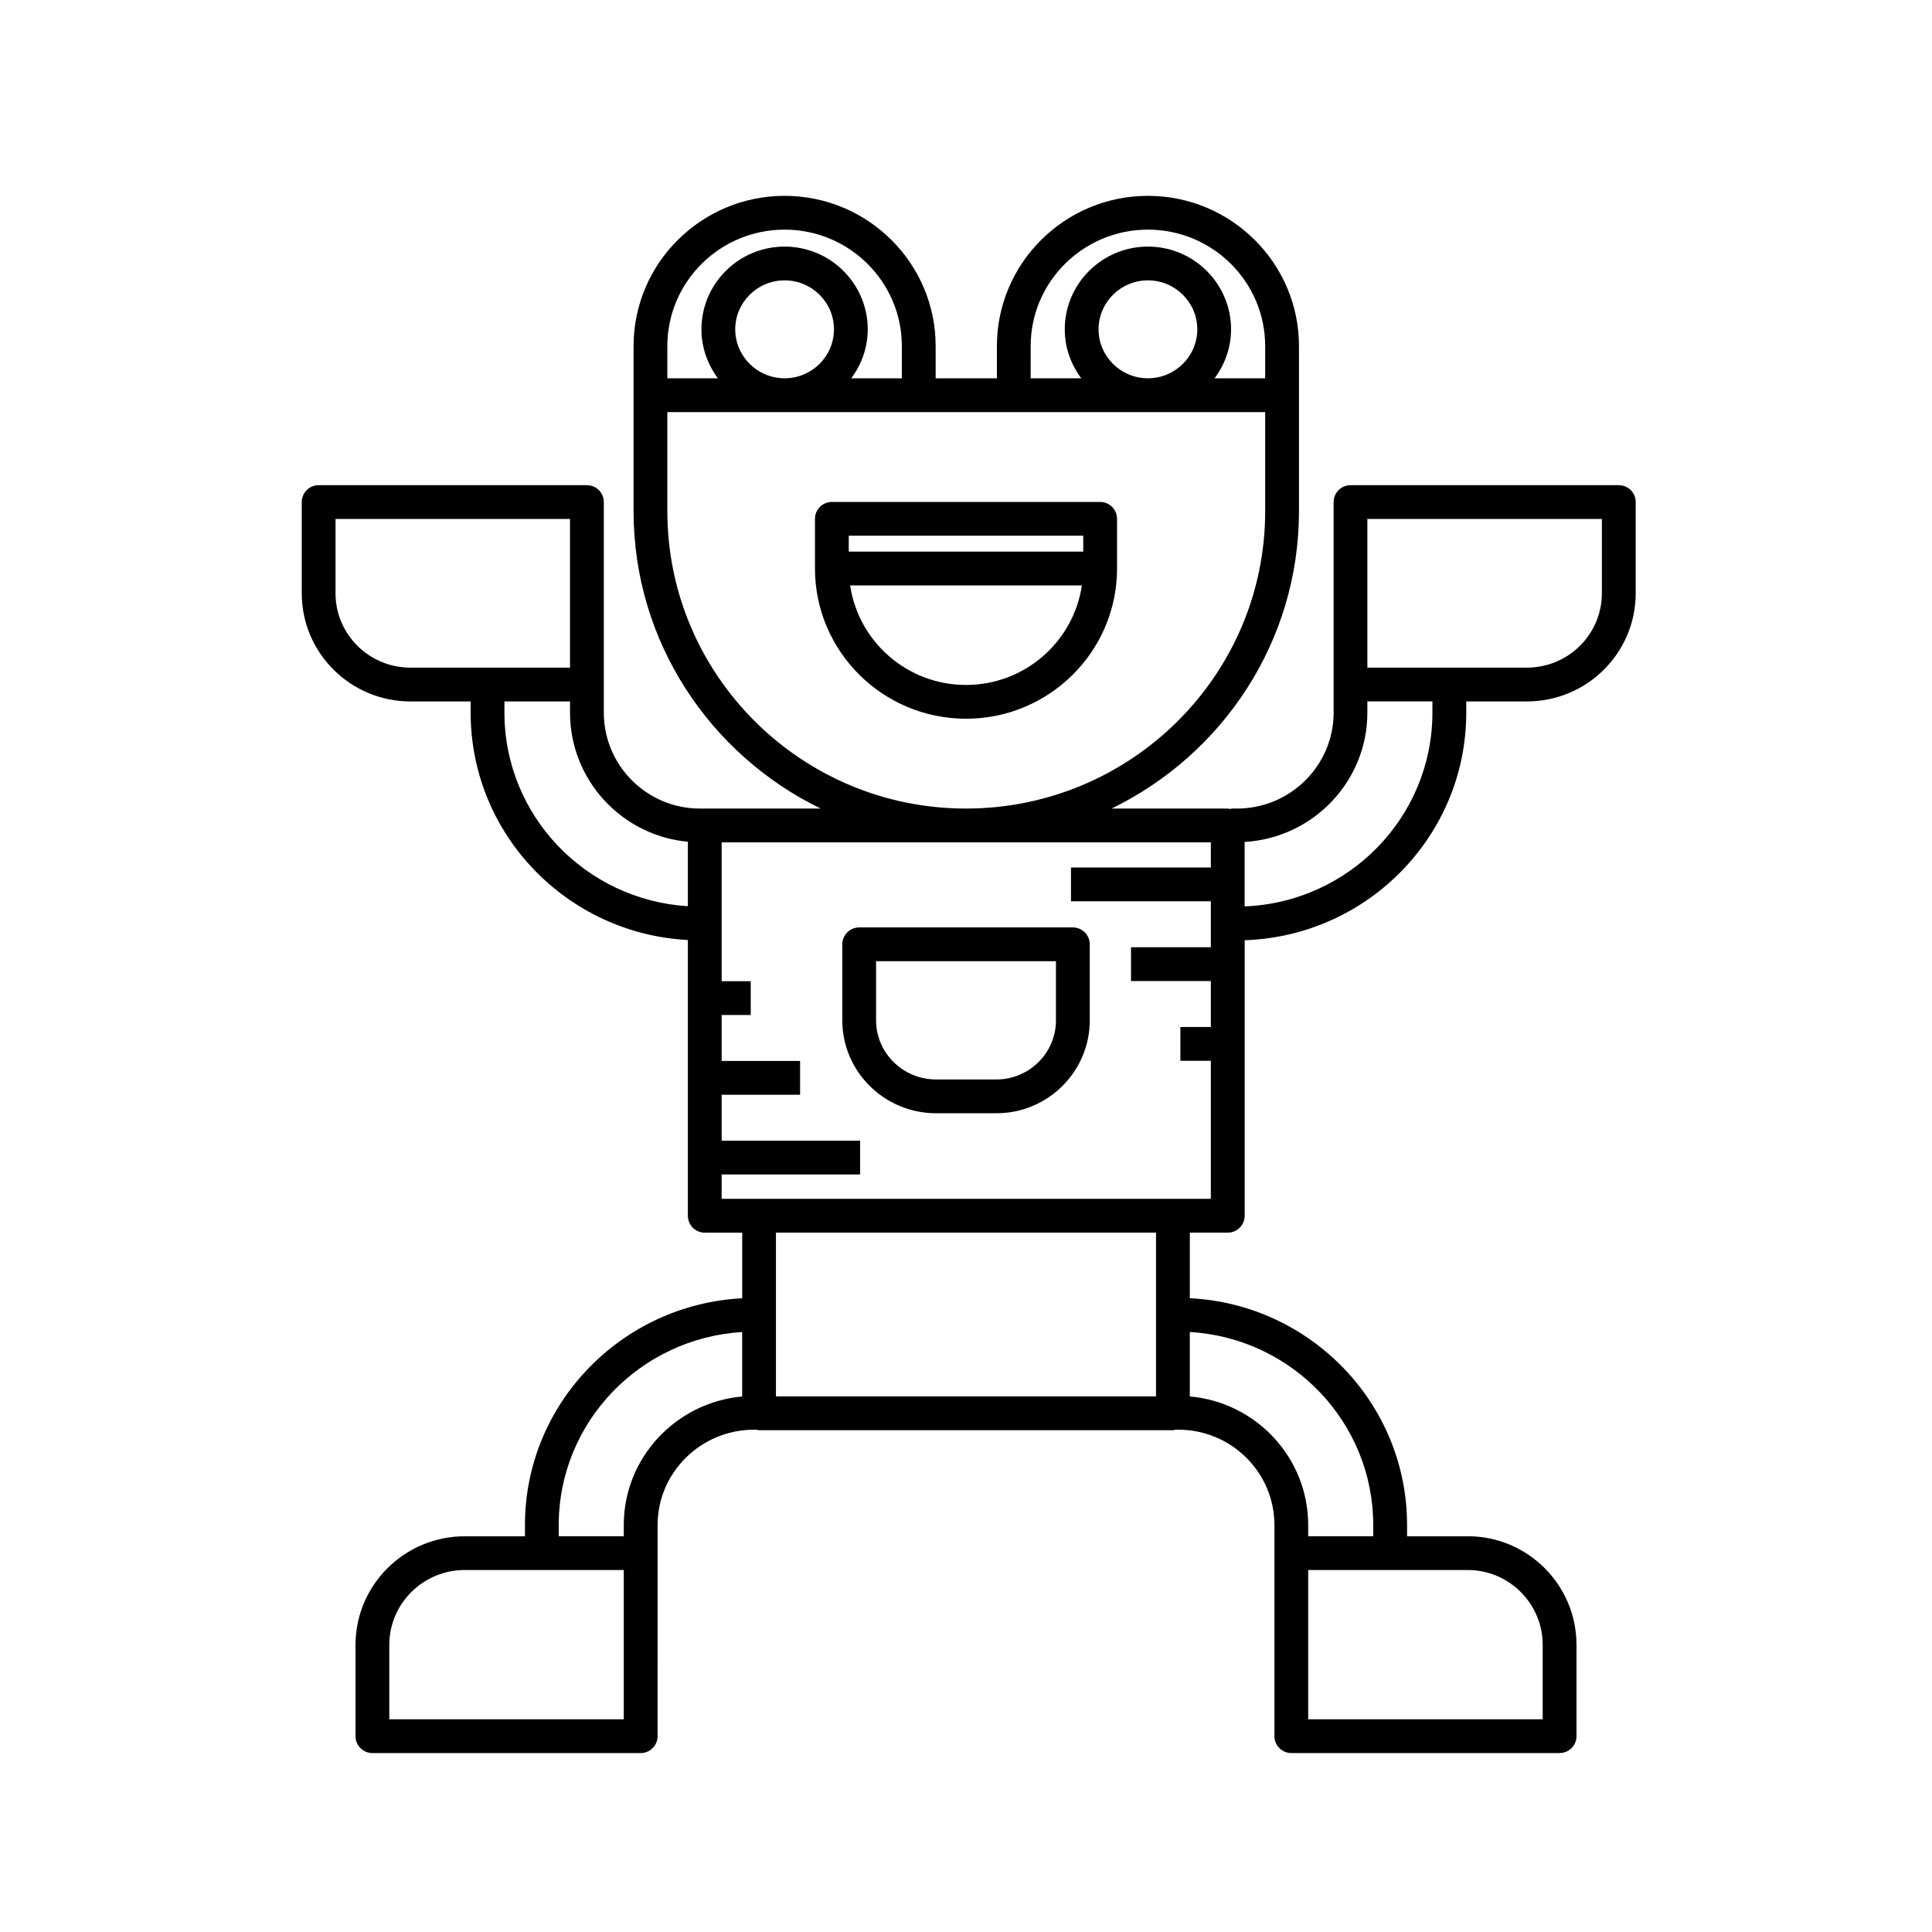
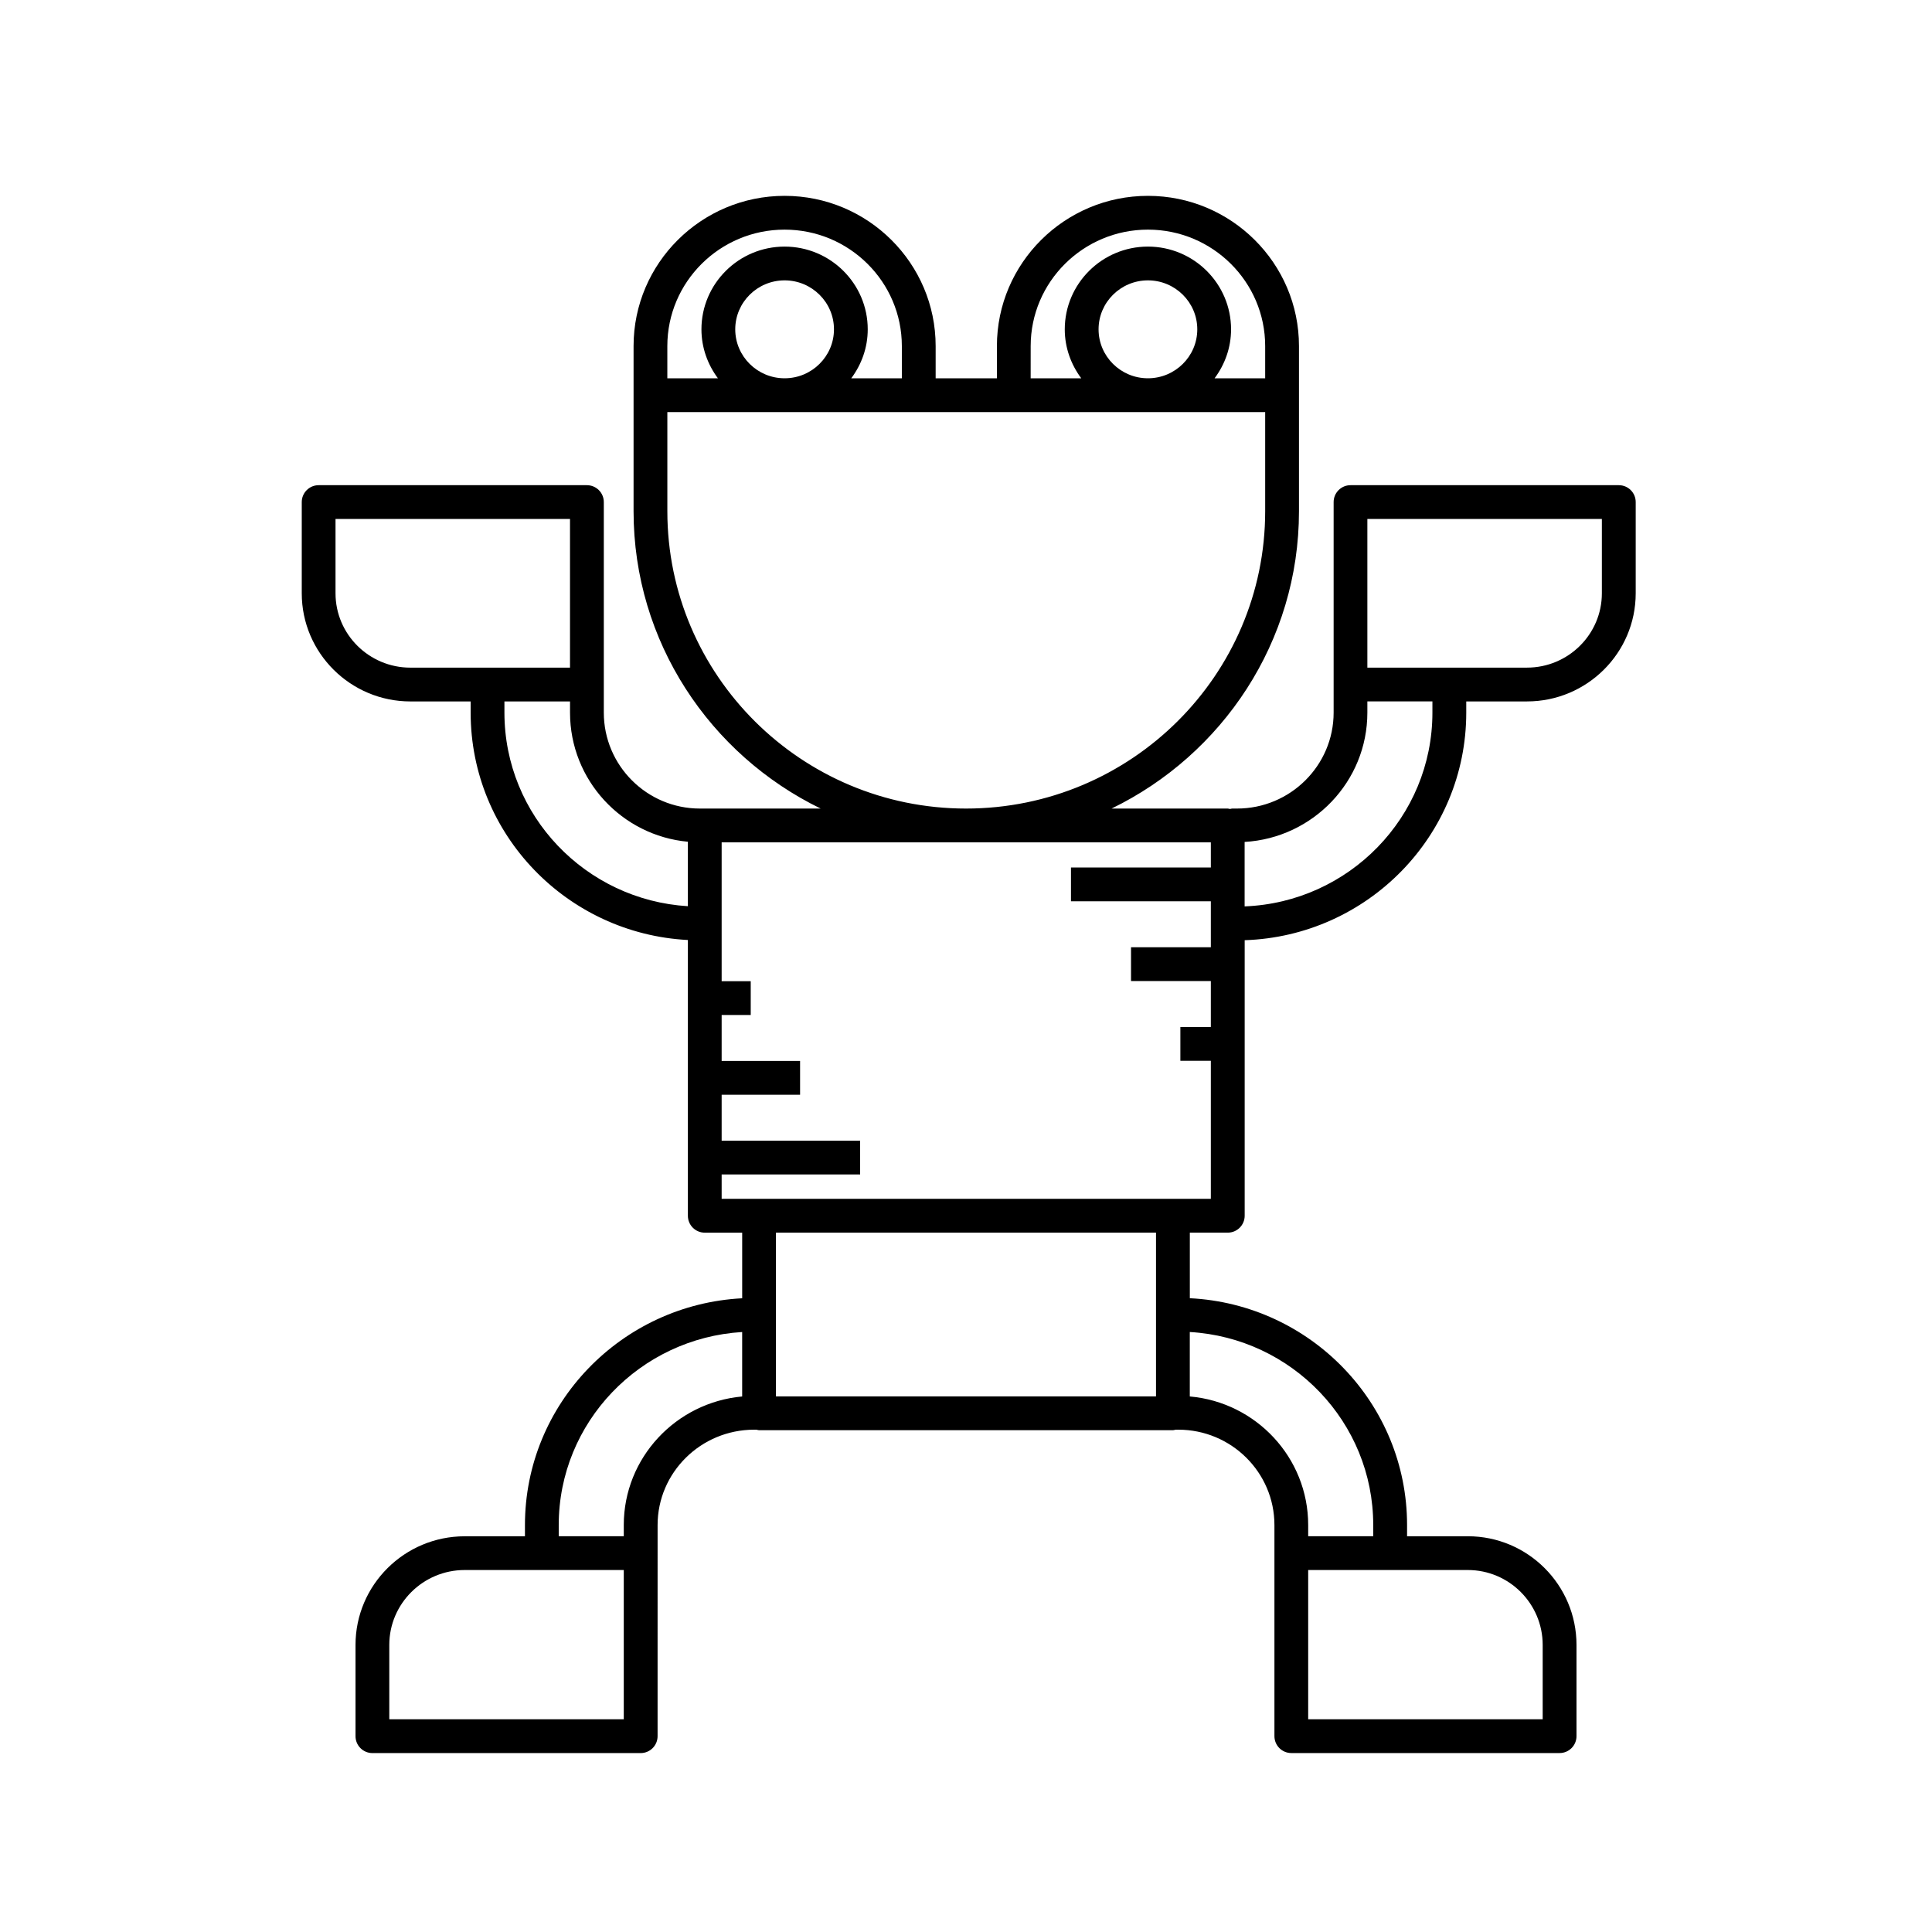
<svg xmlns="http://www.w3.org/2000/svg" fill="#000000" width="800px" height="800px" version="1.1" viewBox="144 144 512 512">
  <g>
-     <path d="m435.55 277.02h-71.098c-2.473 0-4.477 2.008-4.477 4.477v13.164c0 21.953 17.957 39.812 40.027 39.812 22.07 0 40.027-17.859 40.027-39.812v-13.164c0-2.473-2.004-4.477-4.481-4.477zm-66.621 8.953h62.145v4.211h-62.145zm31.074 39.547c-15.598 0-28.512-11.484-30.707-26.383h61.414c-2.195 14.898-15.109 26.383-30.707 26.383z" />
    <path d="m573 272.58h-71.098c-2.473 0-4.477 2.008-4.477 4.477v55.793c0 14.016-11.484 25.426-25.602 25.426h-1.297c-0.203 0-0.379 0.09-0.574 0.117-0.195-0.027-0.371-0.117-0.574-0.117h-30.793c29.348-14.27 49.656-44.176 49.656-78.785v-43.777c0-21.953-17.957-39.812-40.023-39.812-22.07 0-40.027 17.859-40.027 39.812v8.539h-16.234v-8.539c0-21.953-17.957-39.812-40.027-39.812-22.07 0-40.027 17.859-40.027 39.812v43.777c0 34.609 20.277 64.516 49.578 78.785h-32.004c-14.039 0-25.461-11.41-25.461-25.426v-55.793c0-2.473-2.004-4.477-4.477-4.477h-71.094c-2.473 0-4.477 2.008-4.477 4.477v24.18c0 15.797 12.918 28.652 28.797 28.652h15.961v2.965c0 32.246 25.551 58.598 57.57 60.258v73.082c0 2.473 2.004 4.477 4.477 4.477h9.914v17.387c-32.016 1.656-57.57 27.945-57.57 60.109v2.965h-15.961c-15.961 0-28.941 12.918-28.941 28.797v24.18c0 2.473 2.004 4.477 4.477 4.477h71.098c2.473 0 4.477-2.008 4.477-4.477l0.004-48.508v-7.441c0-13.941 11.484-25.277 25.602-25.277h0.594c0.238 0.039 0.453 0.141 0.703 0.141h109.67c0.25 0 0.465-0.102 0.703-0.141h0.734c14.039 0 25.461 11.34 25.461 25.277v55.941c0 2.473 2.004 4.477 4.477 4.477h71.098c2.473 0 4.477-2.008 4.477-4.477v-24.18c0-15.879-12.918-28.797-28.797-28.797h-16.105v-2.965c0-32.211-25.566-58.527-57.57-60.117v-17.379h10.059c2.473 0 4.477-2.008 4.477-4.477v-73.02c32.555-1.078 58.719-27.684 58.719-60.316v-2.965h16.105c15.879 0 28.801-12.852 28.801-28.652v-24.18c0.004-2.469-2-4.473-4.477-4.473zm-155.86-36.867c0-17.02 13.941-30.859 31.074-30.859 17.133 0 31.07 13.84 31.07 30.859v8.539h-13.406c2.711-3.644 4.367-8.105 4.367-12.977 0-12.094-9.883-21.926-22.035-21.926s-22.035 9.836-22.035 21.926c0 4.871 1.66 9.332 4.367 12.977h-13.406zm17.992-4.441c0-7.152 5.867-12.973 13.082-12.973 7.211 0 13.078 5.82 13.078 12.973 0 7.156-5.867 12.977-13.078 12.977-7.215 0.004-13.082-5.82-13.082-12.977zm-83.207-26.418c17.133 0 31.074 13.84 31.074 30.859v8.539h-13.406c2.711-3.644 4.367-8.105 4.367-12.977 0-12.094-9.883-21.926-22.035-21.926s-22.035 9.836-22.035 21.926c0 4.871 1.66 9.332 4.367 12.977h-13.406v-8.539c0.004-17.02 13.945-30.859 31.074-30.859zm-13.078 26.418c0-7.152 5.867-12.973 13.082-12.973s13.082 5.82 13.082 12.973c0 7.156-5.867 12.977-13.082 12.977-7.215 0.004-13.082-5.82-13.082-12.977zm-17.992 48.219v-26.285h158.43v26.285c0 43.445-35.57 78.785-79.285 78.785-43.641 0-79.145-35.344-79.145-78.785zm-87.938 21.746v-19.703h62.141v39.398h-42.297c-10.941 0-19.844-8.832-19.844-19.695zm44.762 31.613v-2.965h17.383v2.965c0 17.887 13.742 32.609 31.234 34.219v17.086c-27.078-1.648-48.617-23.996-48.617-51.305zm31.629 266.77h-62.141v-19.703c0-10.938 8.969-19.844 19.988-19.844h42.152zm0-51.465v2.965h-17.238v-2.965c0-27.23 21.539-49.516 48.613-51.156v17.082c-17.566 1.602-31.375 16.262-31.375 34.074zm243.52 31.762v19.703h-62.145v-39.547h42.297c10.945 0 19.848 8.906 19.848 19.844zm-44.906-31.762v2.965h-17.238v-2.965c0-17.855-13.82-32.543-31.375-34.078v-17.082c27.062 1.574 48.613 23.887 48.613 51.16zm-57.566-34.09h-100.72v-43.406h100.72zm-115.11-52.359v-6.457h36.699v-8.953h-36.699v-12.18h20.785v-8.953h-20.785v-12.18h7.707v-8.953h-7.707v-36.801h129.64v6.668h-37.066v8.953h37.066v12.184h-21.152v8.953h21.152v12.18h-8.074v8.953h8.074v36.582zm188.36-128.86c0 27.695-22.148 50.289-49.766 51.359v-17.082c18.109-1.055 32.527-16 32.527-34.277v-2.965h17.238zm44.906-31.613c0 10.863-8.902 19.695-19.848 19.695h-42.297v-39.398h62.145z" />
-     <path d="m428.32 389.78h-56.625c-2.473 0-4.477 2.008-4.477 4.477v20.145c0 13.578 11.148 24.621 24.848 24.621h15.988c13.645 0 24.746-11.043 24.746-24.621v-20.145c-0.004-2.473-2.008-4.477-4.481-4.477zm-4.481 24.621c0 8.637-7.086 15.668-15.789 15.668h-15.988c-8.762 0-15.891-7.031-15.891-15.668v-15.668h47.668z" />
  </g>
</svg>